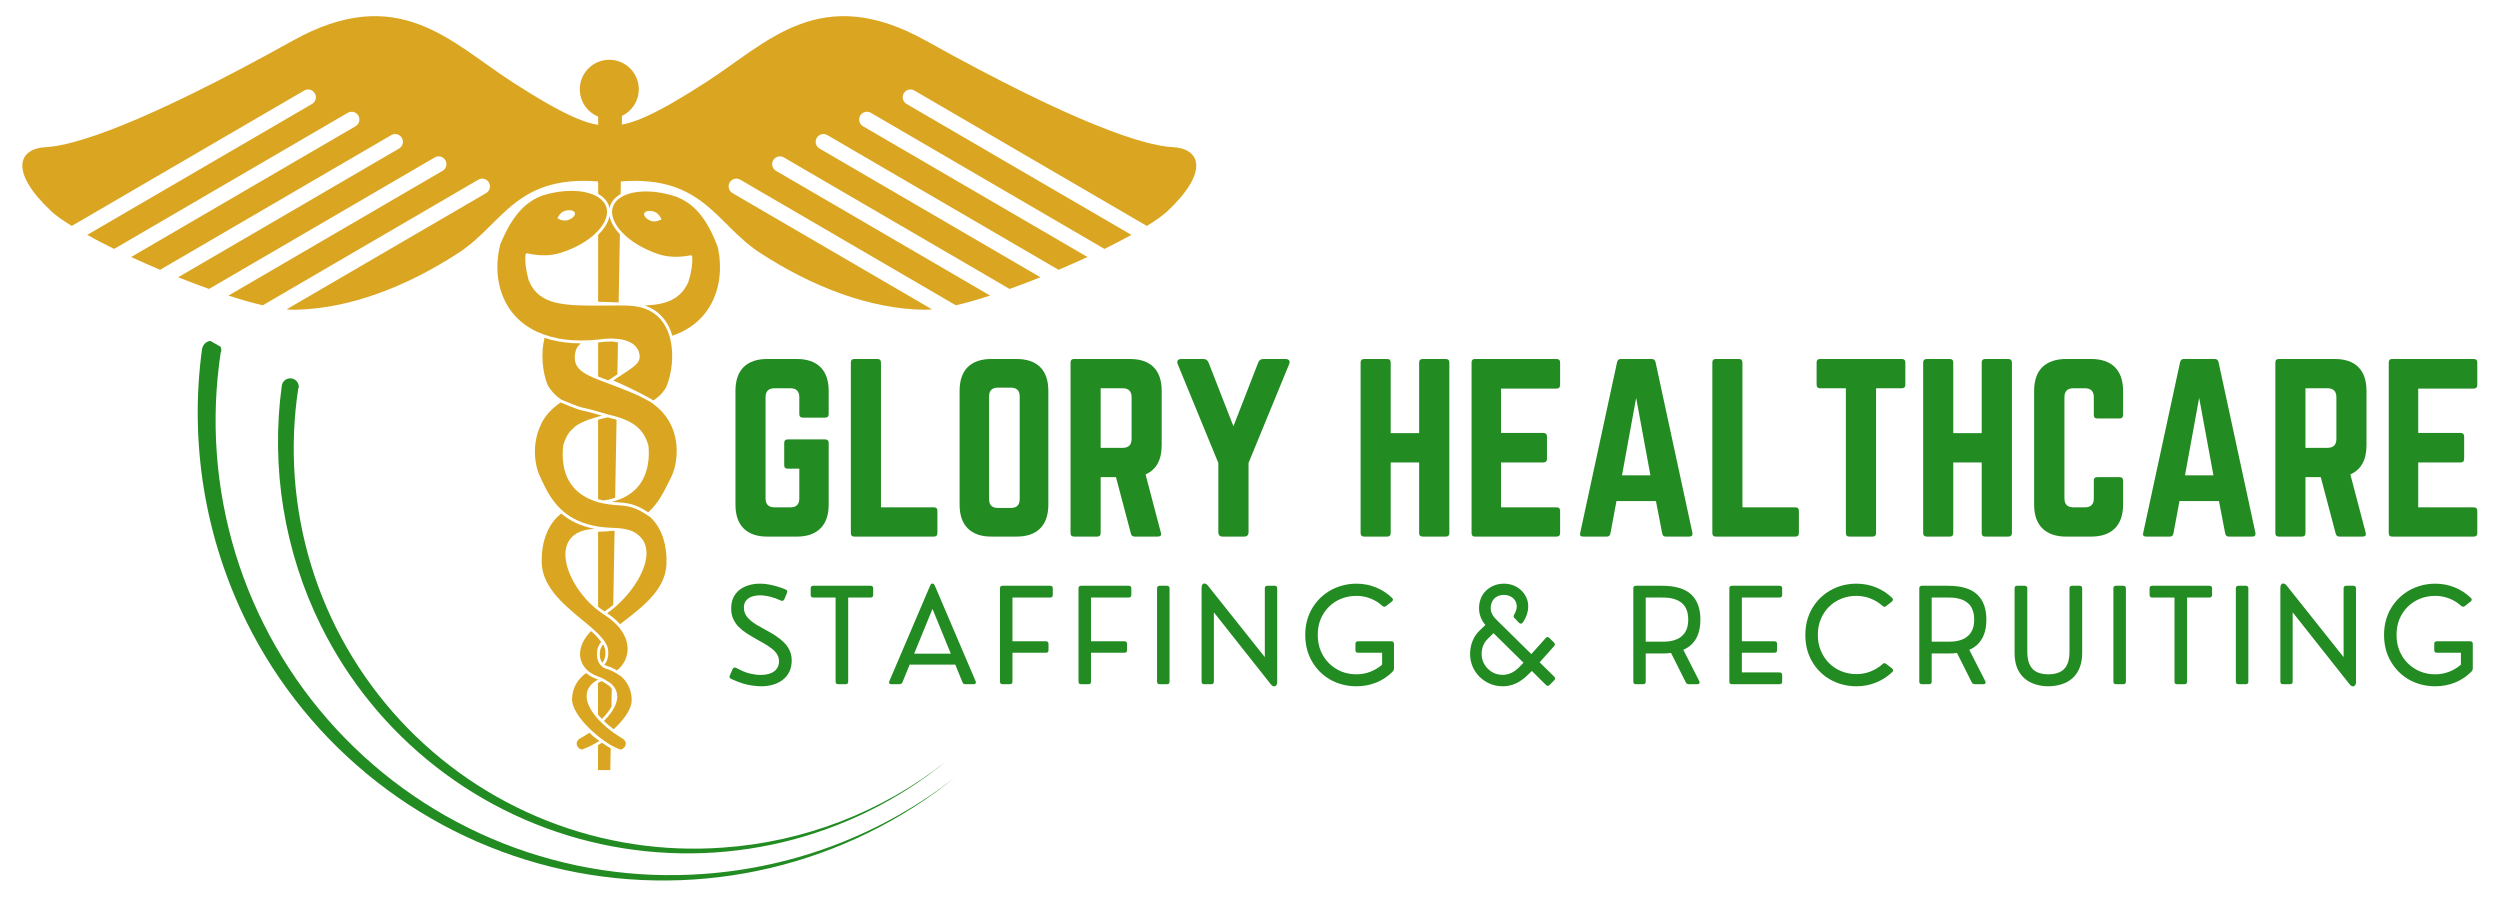
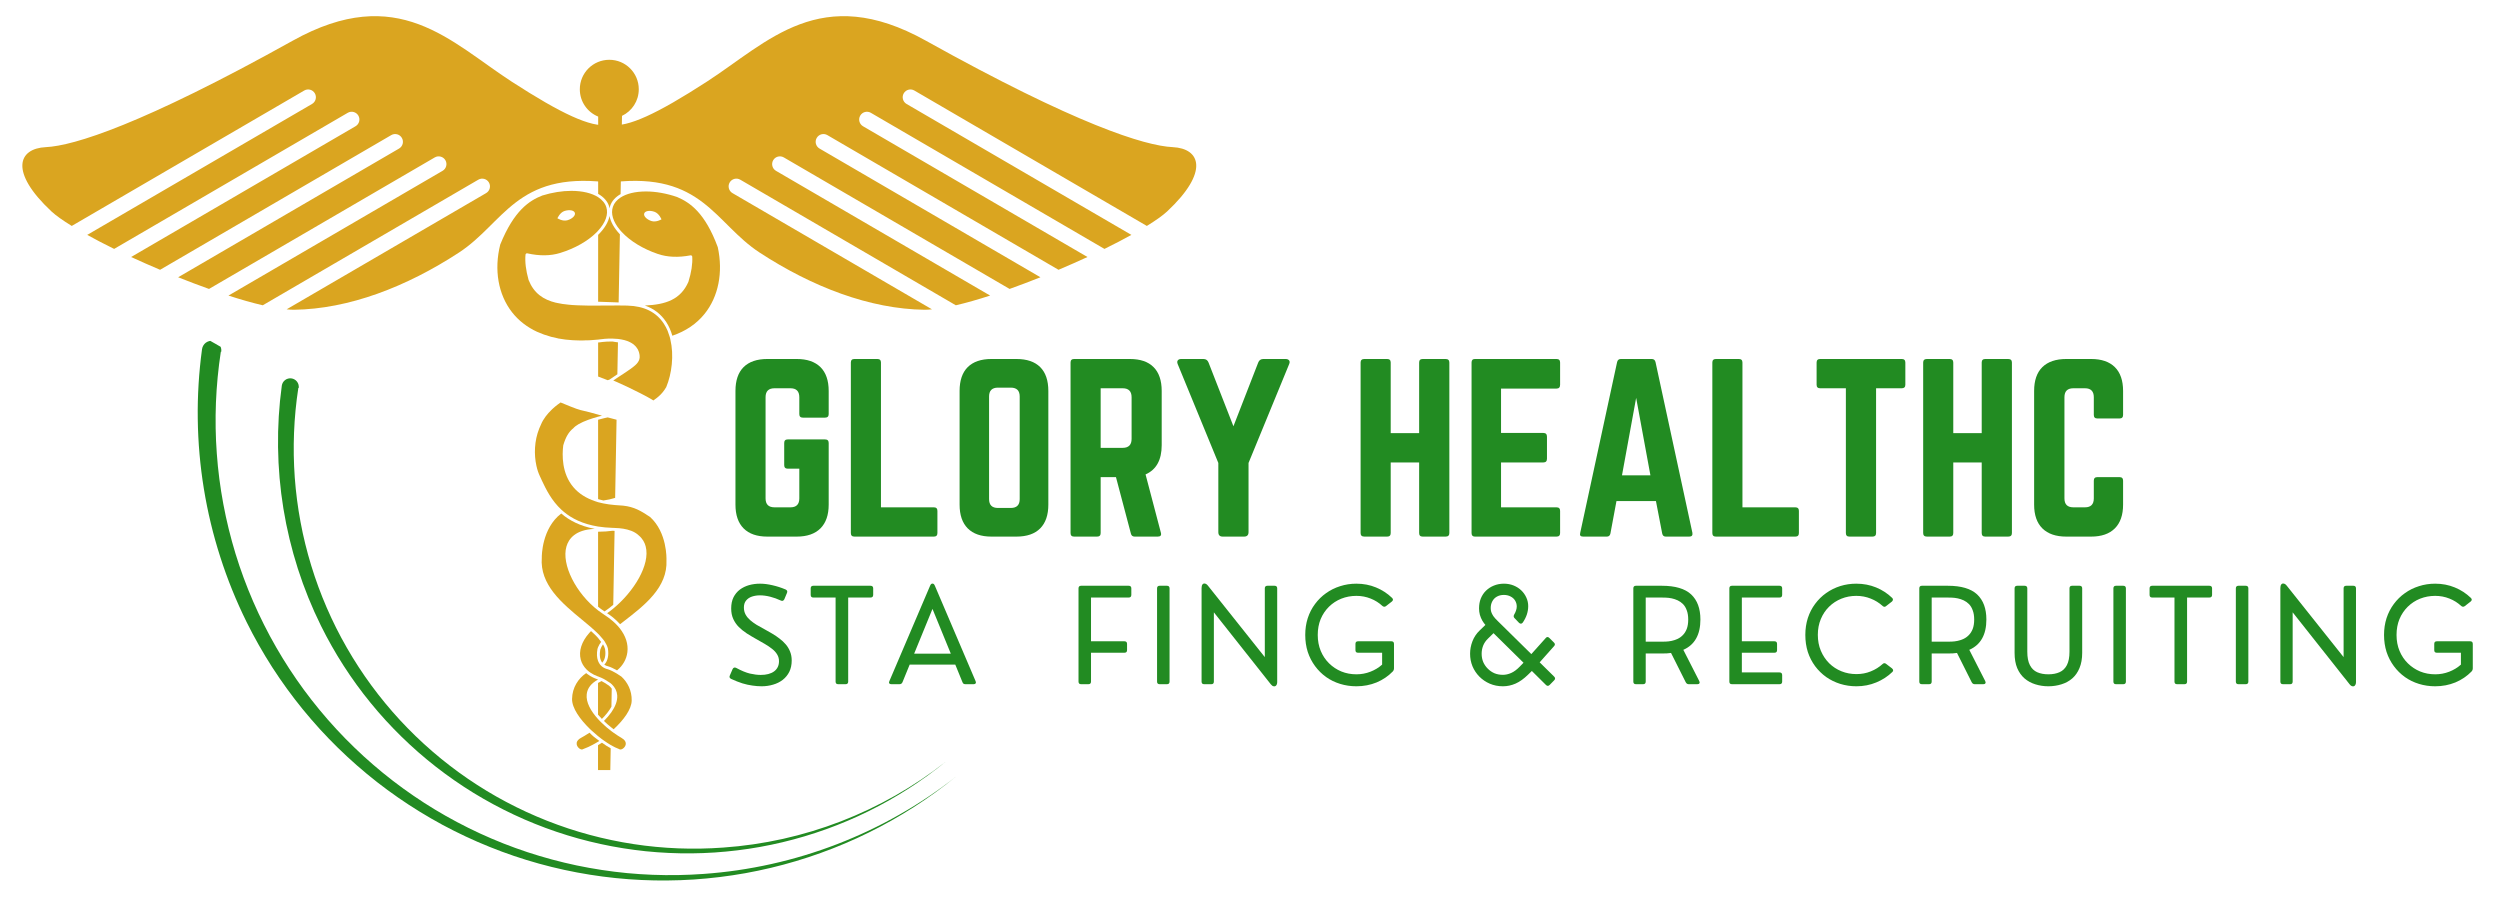
<svg xmlns="http://www.w3.org/2000/svg" width="500" viewBox="0 0 375 135" height="180" preserveAspectRatio="xMidYMid meet">
  <defs>
    <g />
    <clipPath id="c38b2b540b">
      <path d="M 89 111 L 92 111 L 92 115.512 L 89 115.512 Z M 89 111 " clip-rule="nonzero" />
    </clipPath>
    <clipPath id="997e50f708">
      <path d="M 29 51 L 144 51 L 144 133 L 29 133 Z M 29 51 " clip-rule="nonzero" />
    </clipPath>
    <clipPath id="ec57069a90">
      <path d="M 119.891 158.027 L 6.633 93.25 L 30.926 50.777 L 144.184 115.555 Z M 119.891 158.027 " clip-rule="nonzero" />
    </clipPath>
    <clipPath id="a1ed519850">
      <path d="M 119.891 158.027 L 6.633 93.25 L 30.926 50.777 L 144.184 115.555 Z M 119.891 158.027 " clip-rule="nonzero" />
    </clipPath>
    <clipPath id="51177d4a92">
      <path d="M 41 56 L 142 56 L 142 129 L 41 129 Z M 41 56 " clip-rule="nonzero" />
    </clipPath>
    <clipPath id="5731f51fef">
      <path d="M 121.125 150.848 L 21.137 93.664 L 42.898 55.613 L 142.883 112.801 Z M 121.125 150.848 " clip-rule="nonzero" />
    </clipPath>
    <clipPath id="92fc789622">
      <path d="M 121.125 150.848 L 21.137 93.664 L 42.898 55.613 L 142.883 112.801 Z M 121.125 150.848 " clip-rule="nonzero" />
    </clipPath>
    <clipPath id="3bb304bc47">
      <path d="M 373 80 L 373.621 80 L 373.621 81 L 373 81 Z M 373 80 " clip-rule="nonzero" />
    </clipPath>
  </defs>
  <path fill="#daa520" d="M 89.723 35.223 L 89.719 45.258 C 90.469 45.281 91.184 45.309 91.887 45.332 C 92.195 45.344 92.492 45.355 92.797 45.367 L 92.984 35.137 L 92.941 35.098 C 92.102 34.195 91.59 33.273 91.43 32.398 C 91.258 33.293 90.715 34.23 89.816 35.133 L 89.723 35.223 " fill-opacity="1" fill-rule="nonzero" />
  <path fill="#daa520" d="M 89.703 107.195 C 89.883 107.41 90.078 107.629 90.285 107.836 C 90.871 107.25 91.375 106.625 91.715 106.004 L 91.762 103.301 C 91.648 103.133 91.496 102.98 91.324 102.832 C 91.273 102.801 91.207 102.758 91.117 102.699 C 90.918 102.562 90.621 102.359 90.23 102.16 C 90.035 102.25 89.867 102.34 89.703 102.441 L 89.703 107.195 " fill-opacity="1" fill-rule="nonzero" />
  <g clip-path="url(#c38b2b540b)">
    <path fill="#daa520" d="M 89.703 111.773 L 89.703 115.652 L 91.543 115.648 L 91.605 112.25 C 91.188 112.02 90.742 111.73 90.289 111.406 C 90.105 111.531 89.906 111.656 89.703 111.773 " fill-opacity="1" fill-rule="nonzero" />
  </g>
  <path fill="#daa520" d="M 89.719 56.48 C 90.152 56.652 90.625 56.836 91.156 57.031 C 91.254 56.996 91.34 56.965 91.43 56.938 C 91.863 56.637 92.25 56.379 92.605 56.141 L 92.695 51.352 C 92.59 51.34 92.488 51.328 92.387 51.312 C 92.375 51.309 92.176 51.273 91.863 51.227 L 91.742 51.227 C 90.727 51.219 89.898 51.359 89.875 51.359 C 89.824 51.367 89.773 51.367 89.719 51.371 L 89.719 56.48 " fill-opacity="1" fill-rule="nonzero" />
  <path fill="#daa520" d="M 90.512 75.074 C 91.145 74.984 91.73 74.855 92.273 74.68 L 92.484 62.957 C 92.055 62.832 91.613 62.715 91.152 62.609 C 90.984 62.641 90.414 62.77 89.715 62.961 L 89.715 74.871 C 89.969 74.949 90.234 75.012 90.512 75.074 " fill-opacity="1" fill-rule="nonzero" />
  <path fill="#daa520" d="M 91.371 30.957 C 91.395 31.055 91.414 31.156 91.434 31.258 C 91.457 31.129 91.484 31 91.527 30.871 C 91.777 30.148 92.316 29.555 93.09 29.113 L 93.301 17.379 C 94.793 16.668 95.82 15.148 95.816 13.387 C 95.816 10.941 93.828 8.961 91.391 8.969 C 88.945 8.973 86.965 10.953 86.973 13.402 C 86.973 15.25 88.109 16.832 89.727 17.488 L 89.723 29.078 C 90.555 29.551 91.129 30.188 91.371 30.957 " fill-opacity="1" fill-rule="nonzero" />
  <path fill="#daa520" d="M 92.188 79.629 C 92.098 79.617 92.012 79.617 91.922 79.617 L 91.914 79.609 C 91.254 79.703 90.547 79.754 89.781 79.758 L 89.711 79.754 L 89.711 91.004 C 90.023 91.262 90.348 91.5 90.68 91.715 C 91.121 91.418 91.562 91.086 91.988 90.719 L 92.188 79.629 " fill-opacity="1" fill-rule="nonzero" />
  <path fill="#daa520" d="M 90.762 97.367 C 90.703 97.125 90.594 96.887 90.449 96.641 C 90.258 96.922 90.125 97.184 90.047 97.438 L 90.039 97.457 C 89.992 97.723 89.938 98.156 90.004 98.59 C 90.023 98.73 90.062 98.875 90.117 99.012 C 90.164 99.133 90.23 99.254 90.305 99.367 L 90.336 99.398 C 90.898 98.809 90.836 97.84 90.762 97.367 " fill-opacity="1" fill-rule="nonzero" />
  <path fill="#daa520" d="M 93.195 101.484 L 93.145 101.445 C 92.996 101.332 92.801 101.211 92.582 101.078 C 92.516 101.035 92.453 100.996 92.383 100.957 C 92.312 100.918 92.234 100.871 92.168 100.84 C 92.047 100.77 91.926 100.715 91.809 100.648 C 91.543 100.523 91.305 100.422 91.164 100.387 C 90.828 100.309 90.539 100.168 90.301 99.977 C 90.242 99.938 90.195 99.883 90.141 99.824 C 90.094 99.777 90.035 99.723 89.992 99.66 C 89.871 99.504 89.781 99.324 89.703 99.133 C 89.527 98.645 89.488 98.047 89.617 97.355 C 89.645 97.273 89.672 97.18 89.703 97.094 C 89.812 96.828 89.961 96.559 90.172 96.285 L 90.172 96.281 C 90.125 96.223 90.074 96.164 90.016 96.086 C 89.938 95.973 89.824 95.84 89.711 95.695 L 89.602 95.574 C 89.539 95.504 89.473 95.43 89.402 95.363 C 89.352 95.312 89.301 95.262 89.246 95.211 L 89.191 95.156 C 89.117 95.09 89.047 95.016 88.965 94.949 L 88.918 94.902 C 88.859 94.855 88.801 94.801 88.746 94.746 L 88.648 94.664 L 88.375 94.961 C 87.223 96.262 86.781 97.676 87.113 98.938 C 87.258 99.492 87.562 99.996 87.984 100.422 C 88.039 100.473 88.094 100.523 88.152 100.578 L 88.227 100.641 L 88.324 100.723 C 88.383 100.77 88.438 100.812 88.5 100.852 L 88.574 100.902 C 88.742 101.016 88.914 101.117 89.098 101.211 L 89.102 101.211 C 89.289 101.305 89.492 101.395 89.703 101.469 L 89.715 101.469 C 89.906 101.535 90.07 101.605 90.234 101.68 C 90.328 101.723 90.402 101.766 90.488 101.805 C 90.578 101.855 90.672 101.898 90.746 101.945 C 91.012 102.098 91.223 102.238 91.371 102.34 C 91.457 102.398 91.527 102.449 91.566 102.469 L 91.594 102.492 L 91.645 102.531 L 91.648 102.543 L 91.652 102.543 L 91.773 102.645 C 92.266 103.125 92.539 103.676 92.582 104.301 C 92.641 105.141 92.281 106.008 91.703 106.844 C 91.387 107.293 91.004 107.73 90.59 108.145 C 90.926 108.477 91.289 108.797 91.66 109.086 C 91.785 109.188 91.914 109.289 92.047 109.387 C 93.539 108.008 94.734 106.398 94.754 105.082 C 94.785 103.574 94.125 102.332 93.211 101.488 L 93.195 101.484 " fill-opacity="1" fill-rule="nonzero" />
  <path fill="#daa520" d="M 97.496 77.531 L 97.441 77.504 L 97.43 77.496 C 97.371 77.461 97.316 77.426 97.262 77.383 C 97.199 77.344 97.133 77.305 97.074 77.266 C 97.016 77.223 96.957 77.184 96.895 77.145 C 95.73 76.395 94.633 75.871 92.848 75.801 C 92.641 75.789 92.453 75.766 92.254 75.758 C 91.629 75.703 91.035 75.629 90.484 75.512 C 90.27 75.469 90.07 75.422 89.871 75.367 C 89.816 75.355 89.766 75.348 89.715 75.332 C 89.559 75.285 89.422 75.23 89.27 75.184 C 87.91 74.727 86.809 74.027 86.004 73.074 C 84.254 71.008 84.305 68.258 84.488 66.801 C 84.852 65.555 85.312 64.777 86 64.234 C 86.188 64.016 86.457 63.812 86.785 63.625 C 87.617 63.141 88.797 62.758 89.715 62.504 C 89.875 62.469 90.023 62.426 90.156 62.391 L 90.305 62.355 L 90.258 62.344 C 90.094 62.293 89.91 62.246 89.715 62.188 C 88.934 61.965 87.949 61.699 87.074 61.508 C 86.5 61.383 84.586 60.574 84.094 60.371 L 84.094 60.367 L 84.07 60.383 C 83.969 60.453 83.809 60.562 83.617 60.711 C 83.504 60.797 83.383 60.895 83.254 61 C 83.141 61.102 83.027 61.195 82.918 61.297 C 82.852 61.359 82.781 61.422 82.715 61.492 C 82.125 62.066 81.492 62.82 81.137 63.707 C 81.051 63.879 80.969 64.062 80.898 64.242 C 80.129 66.148 80.098 68.207 80.457 69.84 C 80.488 69.98 80.52 70.113 80.555 70.246 L 80.566 70.297 C 80.598 70.41 80.637 70.52 80.668 70.629 L 80.691 70.707 C 80.727 70.809 80.762 70.906 80.805 71.008 L 80.832 71.086 C 80.883 71.207 80.93 71.32 80.984 71.43 L 81.188 71.863 C 81.211 71.922 81.242 71.98 81.262 72.039 C 81.91 73.41 82.73 75.09 84.234 76.477 C 84.289 76.527 84.344 76.574 84.402 76.621 C 84.453 76.668 84.508 76.715 84.562 76.766 C 85.781 77.785 87.422 78.609 89.711 78.98 C 90.387 79.086 91.117 79.156 91.906 79.18 L 91.93 79.18 C 92.008 79.184 92.098 79.184 92.195 79.191 C 92.391 79.199 92.621 79.207 92.871 79.23 C 93.07 79.246 93.266 79.273 93.484 79.305 C 94.281 79.438 95.164 79.703 95.773 80.281 L 95.816 80.316 C 96.41 80.816 96.715 81.414 96.852 81.961 C 97.578 84.719 95.043 88.781 91.977 91.293 C 91.68 91.535 91.375 91.773 91.066 91.98 C 91.387 92.191 91.68 92.406 91.957 92.625 C 92.348 92.949 92.699 93.285 93.012 93.629 C 93.207 93.477 93.406 93.32 93.609 93.168 C 96.684 90.793 100.168 88.102 99.969 84.027 C 99.977 83.789 100.09 79.871 97.496 77.531 " fill-opacity="1" fill-rule="nonzero" />
  <path fill="#daa520" d="M 93.211 110.676 C 92.863 110.473 92.473 110.223 92.078 109.941 C 92.016 109.898 91.957 109.855 91.895 109.809 C 91.832 109.77 91.777 109.723 91.719 109.68 L 91.652 109.625 C 91.184 109.273 90.715 108.879 90.277 108.449 L 90.125 108.301 C 90.07 108.25 90.02 108.195 89.969 108.141 C 89.875 108.047 89.793 107.957 89.703 107.859 C 88.641 106.691 87.875 105.363 88.008 104.141 C 88.105 103.23 88.672 102.492 89.703 101.938 L 89.578 101.883 L 89.566 101.879 C 89.43 101.832 89.301 101.777 89.168 101.723 C 89.078 101.684 88.992 101.645 88.906 101.602 L 88.836 101.559 C 88.676 101.484 88.527 101.395 88.383 101.297 C 88.316 101.25 88.246 101.207 88.176 101.156 L 88.066 101.082 L 87.934 100.965 L 87.926 100.969 C 86.766 101.75 85.832 103.113 85.809 104.852 C 85.793 106.211 86.992 107.891 88.484 109.34 L 88.617 109.461 L 88.637 109.477 L 88.648 109.496 L 88.672 109.52 L 88.809 109.637 C 89.102 109.91 89.402 110.168 89.703 110.418 C 89.887 110.566 90.07 110.703 90.246 110.84 C 90.316 110.887 90.371 110.938 90.434 110.977 C 90.496 111.023 90.562 111.07 90.625 111.113 C 90.965 111.352 91.297 111.566 91.613 111.754 C 92.055 112.016 92.473 112.215 92.828 112.344 L 92.891 112.375 C 93.121 112.562 93.711 112.23 93.844 111.734 C 93.945 111.336 93.73 110.969 93.211 110.676 " fill-opacity="1" fill-rule="nonzero" />
  <path fill="#daa520" d="M 97.691 33.148 C 96.977 32.902 96.5 32.395 96.633 32.012 C 96.766 31.629 97.453 31.516 98.164 31.766 C 98.879 32.012 99.223 32.902 99.223 32.902 C 99.223 32.902 98.41 33.395 97.691 33.148 Z M 105.688 47.078 C 107.766 44.496 108.488 40.855 107.668 37.078 C 105.758 31.926 103.512 30.379 101.566 29.551 C 99.98 29.008 98.352 28.715 96.859 28.719 C 95.27 28.727 93.969 29.047 93.082 29.629 C 92.52 29.996 92.129 30.457 91.938 31.016 C 91.582 32.039 91.965 33.27 92.992 34.492 C 93.082 34.594 93.164 34.699 93.262 34.797 C 94.531 36.164 96.445 37.332 98.652 38.086 C 100.078 38.582 101.746 38.652 103.574 38.301 C 103.637 38.289 103.703 38.301 103.75 38.344 C 103.797 38.379 103.832 38.441 103.836 38.5 C 103.902 39.57 103.711 40.84 103.262 42.273 C 102.102 44.922 99.891 45.691 96.727 45.828 C 98.086 46.293 99.156 47.125 99.938 48.312 C 100.34 48.93 100.641 49.625 100.848 50.359 C 102.836 49.688 104.473 48.586 105.688 47.078 " fill-opacity="1" fill-rule="nonzero" />
-   <path fill="#daa520" d="M 98.008 60.609 C 97.949 60.566 97.887 60.516 97.828 60.465 C 97.754 60.418 97.691 60.379 97.629 60.332 C 97.57 60.293 97.508 60.262 97.453 60.227 C 97.086 60.023 96.512 59.715 95.844 59.371 C 94.656 58.844 93.551 58.398 92.574 58.031 C 92.102 57.844 91.652 57.68 91.238 57.523 L 91.148 57.492 C 91.039 57.449 90.93 57.41 90.828 57.371 C 90.715 57.328 90.605 57.285 90.504 57.25 C 90.23 57.148 89.969 57.047 89.715 56.945 C 87.273 55.984 85.98 55.152 86.25 53.102 C 86.336 52.438 86.633 51.902 87.125 51.508 L 87.133 51.504 C 86.734 51.504 86.34 51.496 85.957 51.473 L 85.945 51.473 C 84.402 51.379 82.973 51.113 81.684 50.672 L 81.68 50.688 C 81.098 53.023 81.363 55.746 82.129 57.73 C 82.648 58.645 83.312 59.336 84.078 59.863 L 84.172 59.926 C 84.191 59.934 84.23 59.957 84.301 59.984 C 84.367 60.008 84.453 60.047 84.555 60.094 C 85.266 60.395 86.715 60.988 87.164 61.086 C 88.004 61.27 88.949 61.516 89.715 61.734 C 90.449 61.941 91.012 62.113 91.172 62.164 L 91.223 62.176 L 91.227 62.18 C 91.379 62.215 91.539 62.246 91.691 62.289 C 91.863 62.328 92.027 62.379 92.195 62.422 C 92.297 62.449 92.391 62.477 92.492 62.504 C 94.73 63.16 96.578 64.234 97.273 66.879 C 97.418 68.375 97.379 71.125 95.566 73.145 C 94.734 74.062 93.633 74.719 92.266 75.137 C 92.102 75.184 91.938 75.242 91.77 75.277 C 91.926 75.297 92.098 75.309 92.262 75.316 C 92.461 75.336 92.656 75.355 92.863 75.363 C 94.805 75.445 96.004 76.039 97.238 76.852 L 97.281 76.809 C 98.75 75.457 99.578 73.785 100.281 72.363 C 100.402 72.113 100.523 71.875 100.637 71.656 C 101.477 70.02 101.91 67.203 101.004 64.605 C 100.441 62.988 99.426 61.652 98.008 60.609 " fill-opacity="1" fill-rule="nonzero" />
  <path fill="#daa520" d="M 92.812 94.066 C 92.762 94.004 92.715 93.949 92.668 93.898 C 92.453 93.656 92.207 93.418 91.945 93.191 C 91.566 92.855 91.141 92.543 90.68 92.242 L 90.625 92.207 C 90.578 92.176 90.527 92.141 90.48 92.102 C 90.414 92.062 90.348 92.02 90.285 91.973 C 90.09 91.844 89.898 91.703 89.711 91.559 C 86.395 89.004 84.188 84.68 84.965 81.98 C 85.297 80.828 86.297 79.461 89.145 79.336 L 89.207 79.332 C 86.992 78.906 85.391 78.059 84.188 77.027 L 84.172 77.035 C 81.273 79.262 81.262 83.395 81.27 83.633 C 80.941 87.715 84.336 90.512 87.336 92.984 C 87.59 93.191 87.84 93.398 88.082 93.605 C 88.133 93.652 88.191 93.691 88.246 93.742 C 88.301 93.789 88.359 93.84 88.414 93.887 C 88.535 93.988 88.66 94.094 88.777 94.191 L 88.777 94.195 L 88.859 94.273 C 89.027 94.422 89.379 94.73 89.703 95.055 C 89.781 95.129 89.855 95.203 89.922 95.277 L 89.938 95.297 C 90.129 95.496 90.305 95.703 90.461 95.902 C 90.508 95.965 90.551 96.023 90.598 96.078 L 90.598 96.086 L 90.684 96.195 L 90.684 96.203 L 90.723 96.266 C 90.938 96.602 91.102 96.941 91.184 97.277 C 91.352 98.336 91.152 99.168 90.645 99.699 C 90.809 99.812 91.012 99.91 91.262 99.961 C 91.395 99.992 91.594 100.074 91.82 100.176 C 92.047 100.285 92.301 100.41 92.555 100.555 L 92.613 100.508 C 93.43 99.824 93.969 98.895 94.105 97.84 C 94.266 96.613 93.852 95.371 92.949 94.227 C 92.906 94.176 92.859 94.121 92.812 94.066 " fill-opacity="1" fill-rule="nonzero" />
  <path fill="#daa520" d="M 89.906 111.141 L 89.859 111.109 C 89.812 111.07 89.758 111.035 89.703 110.992 C 89.273 110.691 88.859 110.367 88.434 109.906 C 88.176 110.082 87.918 110.238 87.66 110.387 C 87.5 110.477 87.348 110.578 87.176 110.664 C 86.773 110.875 86.551 111.137 86.5 111.418 C 86.492 111.516 86.496 111.617 86.516 111.719 C 86.535 111.773 86.555 111.828 86.578 111.879 L 86.602 111.922 L 86.672 112.039 L 86.691 112.066 C 86.859 112.281 87.098 112.426 87.285 112.426 L 87.336 112.418 L 87.348 112.414 L 87.445 112.375 L 87.508 112.348 C 87.711 112.277 87.969 112.172 88.246 112.047 C 88.703 111.832 89.227 111.555 89.703 111.266 C 89.773 111.223 89.84 111.184 89.906 111.141 " fill-opacity="1" fill-rule="nonzero" />
  <path fill="#daa520" d="M 84.703 31.637 C 85.43 31.418 86.113 31.543 86.23 31.934 C 86.348 32.316 85.859 32.812 85.137 33.031 C 84.414 33.262 83.613 32.742 83.613 32.742 C 83.613 32.742 83.98 31.859 84.703 31.637 Z M 100.441 50.484 C 100.348 50.191 100.254 49.898 100.141 49.613 C 99.98 49.238 99.793 48.887 99.574 48.551 C 98.438 46.816 96.617 45.91 94.156 45.844 L 94.02 45.84 C 93.91 45.828 93.805 45.828 93.695 45.828 C 93.395 45.824 93.09 45.824 92.793 45.824 C 92.027 45.82 91.281 45.824 90.562 45.828 C 90.277 45.828 90 45.84 89.719 45.84 C 88.637 45.844 87.609 45.84 86.66 45.797 C 86.391 45.781 86.125 45.773 85.867 45.754 C 85.688 45.738 85.508 45.727 85.332 45.707 C 84.676 45.645 84.059 45.559 83.496 45.43 L 83.426 45.395 L 83.422 45.418 C 81.484 44.953 80.086 43.988 79.289 42.004 C 78.879 40.535 78.723 39.262 78.828 38.188 C 78.836 38.133 78.863 38.074 78.918 38.039 C 78.969 38 79.031 37.988 79.094 38 C 80.91 38.414 82.582 38.391 84.02 37.945 C 86.25 37.258 88.195 36.152 89.508 34.828 C 89.586 34.75 89.652 34.676 89.723 34.594 C 90.836 33.379 91.281 32.141 90.949 31.082 C 90.766 30.484 90.336 29.98 89.723 29.578 C 88.777 28.973 87.375 28.629 85.703 28.629 C 84.324 28.629 82.82 28.871 81.355 29.324 C 79.406 30.086 77.109 31.562 75.035 36.684 C 74.086 40.469 74.73 44.18 76.809 46.84 C 77.793 48.102 79.078 49.086 80.609 49.793 L 80.645 49.797 L 80.672 49.812 C 80.906 49.914 81.148 50.012 81.395 50.105 C 81.461 50.129 81.523 50.16 81.594 50.184 C 81.664 50.211 81.734 50.227 81.805 50.25 C 82.055 50.336 82.305 50.418 82.562 50.488 L 82.66 50.52 C 82.973 50.605 83.309 50.68 83.641 50.742 L 83.703 50.766 C 84.051 50.828 84.41 50.883 84.777 50.93 C 84.852 50.938 84.93 50.945 85.004 50.953 C 85.281 50.98 85.562 51.008 85.848 51.027 C 85.98 51.039 86.113 51.047 86.254 51.047 C 86.496 51.062 86.734 51.066 86.984 51.07 C 87.125 51.07 87.27 51.07 87.418 51.07 C 87.586 51.066 87.758 51.062 87.934 51.047 C 88.035 51.047 88.125 51.047 88.227 51.047 C 88.348 51.047 88.469 51.039 88.594 51.031 C 88.727 51.02 88.863 51.004 89 50.996 C 89.234 50.977 89.473 50.961 89.719 50.938 L 89.816 50.926 L 89.871 50.918 L 89.977 50.906 C 90.285 50.859 91.012 50.77 91.863 50.789 C 92.133 50.797 92.414 50.809 92.699 50.84 C 93.027 50.879 93.355 50.938 93.676 51.02 C 93.941 51.09 94.195 51.184 94.43 51.297 C 94.586 51.367 94.73 51.449 94.859 51.539 L 95.004 51.633 L 95.113 51.734 C 95.168 51.781 95.227 51.836 95.277 51.883 C 95.328 51.938 95.379 51.988 95.422 52.043 C 95.492 52.129 95.555 52.219 95.609 52.312 L 95.688 52.438 C 95.742 52.551 95.797 52.672 95.836 52.797 L 95.859 52.887 C 95.898 53.035 95.934 53.18 95.945 53.34 C 95.984 53.727 95.895 54.051 95.672 54.359 C 95.578 54.504 95.441 54.641 95.285 54.785 C 94.871 55.164 94.273 55.559 93.465 56.098 C 93.359 56.164 93.238 56.242 93.129 56.316 C 92.965 56.43 92.785 56.543 92.594 56.668 C 92.508 56.727 92.418 56.789 92.324 56.852 C 92.215 56.926 92.109 56.996 91.988 57.078 C 92.043 57.094 92.102 57.121 92.156 57.145 C 92.289 57.199 92.434 57.262 92.582 57.328 C 93.582 57.762 94.922 58.41 96.055 58.988 C 96.742 59.34 97.352 59.664 97.742 59.902 C 97.848 59.961 97.938 60.023 98.008 60.07 C 98.078 60.008 98.152 59.957 98.238 59.898 C 98.41 59.777 98.613 59.629 98.832 59.43 C 99.172 59.129 99.562 58.711 99.934 58.07 C 100.766 56.078 101.121 53.301 100.551 50.91 C 100.531 50.836 100.516 50.77 100.504 50.703 C 100.484 50.633 100.457 50.559 100.441 50.484 " fill-opacity="1" fill-rule="nonzero" />
  <path fill="#daa520" d="M 76.754 12.246 C 67.555 6.285 59.699 -2.691 43.91 6.102 C 21.34 18.676 11.051 21.871 6.891 22.07 C 2.723 22.262 1.355 25.758 7.715 31.711 C 8.383 32.332 9.449 33.082 10.762 33.891 L 45.637 13.578 C 46.188 13.254 46.902 13.441 47.227 14 C 47.547 14.551 47.367 15.27 46.805 15.594 L 13.082 35.234 C 14.312 35.918 15.66 36.617 17.121 37.336 L 52.16 16.922 C 52.715 16.598 53.43 16.785 53.754 17.34 C 54.078 17.898 53.891 18.613 53.328 18.938 L 19.668 38.551 C 21.07 39.199 22.531 39.84 24.012 40.469 L 58.688 20.266 C 59.242 19.941 59.957 20.129 60.281 20.688 C 60.605 21.238 60.418 21.957 59.863 22.281 L 26.723 41.59 C 28.281 42.211 29.832 42.797 31.352 43.34 L 65.215 23.613 C 65.77 23.289 66.48 23.477 66.809 24.031 C 67.133 24.586 66.945 25.301 66.387 25.625 L 34.27 44.336 C 36.121 44.938 37.852 45.43 39.414 45.793 L 71.742 26.957 C 72.301 26.629 73.012 26.816 73.34 27.375 C 73.664 27.93 73.469 28.648 72.914 28.969 L 42.996 46.398 C 43.379 46.434 43.766 46.473 44.09 46.465 C 52.309 46.359 60.965 43.035 68.859 37.875 C 75.59 33.465 77.457 25.781 90.898 27.332 L 91.184 18.73 C 88.641 19.133 84.219 17.078 76.754 12.246 " fill-opacity="1" fill-rule="nonzero" />
  <path fill="#daa520" d="M 106.031 12.246 C 115.234 6.285 123.094 -2.691 138.879 6.102 C 161.449 18.676 171.734 21.871 175.898 22.07 C 180.066 22.262 181.434 25.758 175.074 31.711 C 174.406 32.332 173.34 33.082 172.027 33.891 L 137.152 13.578 C 136.598 13.254 135.887 13.441 135.562 14 C 135.238 14.551 135.426 15.27 135.984 15.594 L 169.707 35.234 C 168.477 35.918 167.129 36.617 165.668 37.336 L 130.629 16.922 C 130.074 16.598 129.359 16.785 129.035 17.34 C 128.711 17.898 128.898 18.613 129.453 18.938 L 163.121 38.551 C 161.719 39.199 160.258 39.84 158.777 40.469 L 124.105 20.266 C 123.547 19.941 122.836 20.129 122.508 20.688 C 122.184 21.238 122.371 21.957 122.926 22.281 L 156.066 41.59 C 154.504 42.211 152.957 42.797 151.438 43.34 L 117.574 23.613 C 117.012 23.289 116.305 23.477 115.98 24.031 C 115.656 24.586 115.844 25.301 116.398 25.625 L 148.52 44.336 C 146.664 44.938 144.938 45.43 143.375 45.793 L 111.047 26.957 C 110.488 26.629 109.773 26.816 109.449 27.375 C 109.125 27.93 109.32 28.648 109.875 28.969 L 139.793 46.398 C 139.41 46.434 139.023 46.473 138.699 46.465 C 130.48 46.359 121.824 43.035 113.926 37.875 C 107.199 33.465 105.328 25.781 91.891 27.332 L 91.605 18.73 C 94.148 19.133 98.57 17.078 106.031 12.246 " fill-opacity="1" fill-rule="nonzero" />
  <g clip-path="url(#997e50f708)">
    <g clip-path="url(#ec57069a90)">
      <g clip-path="url(#a1ed519850)">
        <path fill="#228b22" d="M 33.125 52.762 C 32.93 54.023 32.773 55.289 32.652 56.562 C 32.531 57.832 32.441 59.105 32.391 60.379 C 32.34 61.652 32.328 62.93 32.348 64.203 C 32.367 65.48 32.426 66.754 32.52 68.027 C 32.609 69.301 32.738 70.57 32.902 71.836 C 33.066 73.102 33.266 74.359 33.5 75.613 C 33.734 76.867 34.004 78.117 34.309 79.355 C 34.613 80.594 34.953 81.824 35.324 83.043 C 35.699 84.266 36.105 85.473 36.547 86.672 C 36.988 87.867 37.465 89.051 37.973 90.223 C 38.48 91.391 39.02 92.547 39.594 93.688 C 40.164 94.828 40.77 95.953 41.406 97.059 C 42.039 98.164 42.707 99.254 43.402 100.32 C 44.102 101.391 44.828 102.438 45.582 103.469 C 46.34 104.496 47.121 105.5 47.934 106.484 C 48.746 107.469 49.586 108.43 50.453 109.367 C 51.316 110.305 52.211 111.215 53.129 112.102 C 54.043 112.992 54.984 113.852 55.953 114.684 C 56.918 115.52 57.906 116.324 58.918 117.105 C 59.926 117.883 60.961 118.633 62.012 119.352 C 63.066 120.074 64.137 120.766 65.23 121.426 C 66.32 122.086 67.43 122.715 68.559 123.312 C 69.684 123.91 70.828 124.477 71.988 125.012 C 73.145 125.547 74.32 126.047 75.504 126.516 C 76.691 126.984 77.891 127.418 79.102 127.82 C 80.316 128.219 81.535 128.586 82.77 128.918 C 84 129.25 85.242 129.547 86.488 129.812 C 87.738 130.074 88.992 130.301 90.254 130.492 C 91.516 130.684 92.781 130.844 94.051 130.965 C 95.324 131.086 96.594 131.168 97.871 131.219 C 99.145 131.27 100.422 131.281 101.695 131.262 C 102.973 131.238 104.246 131.18 105.52 131.09 C 108.953 130.848 112.352 130.352 115.711 129.602 C 119.07 128.855 122.359 127.859 125.57 126.621 C 128.781 125.383 131.887 123.914 134.879 122.211 C 137.871 120.512 140.723 118.598 143.43 116.469 C 142.418 117.289 141.383 118.082 140.328 118.848 C 139.273 119.609 138.195 120.344 137.102 121.047 C 136.004 121.75 134.887 122.422 133.754 123.062 C 132.621 123.703 131.469 124.312 130.301 124.887 C 129.133 125.465 127.949 126.008 126.75 126.516 C 125.551 127.027 124.34 127.5 123.113 127.941 C 121.887 128.387 120.648 128.793 119.402 129.164 C 118.152 129.539 116.895 129.875 115.629 130.176 C 114.359 130.477 113.086 130.746 111.805 130.977 C 110.523 131.207 109.234 131.398 107.941 131.559 C 106.648 131.715 105.352 131.84 104.051 131.926 C 102.754 132.012 101.449 132.059 100.148 132.07 C 98.844 132.086 97.543 132.062 96.242 132 C 94.941 131.941 93.641 131.844 92.348 131.711 C 91.051 131.578 89.758 131.41 88.473 131.203 C 87.188 130.996 85.906 130.758 84.633 130.48 C 83.359 130.203 82.098 129.891 80.84 129.543 C 79.586 129.195 78.34 128.812 77.109 128.395 C 75.875 127.977 74.652 127.523 73.445 127.035 C 72.234 126.551 71.043 126.031 69.863 125.477 C 68.684 124.926 67.52 124.34 66.371 123.723 C 65.227 123.102 64.098 122.453 62.988 121.77 C 61.879 121.09 60.785 120.379 59.715 119.633 C 58.645 118.891 57.598 118.121 56.57 117.32 C 55.543 116.516 54.539 115.688 53.559 114.828 C 52.578 113.973 51.625 113.086 50.691 112.176 C 49.762 111.266 48.855 110.328 47.977 109.367 C 47.102 108.402 46.25 107.418 45.426 106.41 C 44.602 105.398 43.809 104.367 43.043 103.312 C 42.277 102.258 41.543 101.184 40.836 100.09 C 40.133 98.992 39.457 97.879 38.816 96.746 C 38.172 95.613 37.562 94.461 36.984 93.293 C 35.43 90.145 34.113 86.898 33.043 83.551 C 31.969 80.207 31.148 76.801 30.582 73.332 C 30.016 69.867 29.711 66.375 29.664 62.863 C 29.617 59.352 29.832 55.852 30.305 52.371 C 30.332 52.18 30.395 52.004 30.492 51.836 C 30.59 51.668 30.715 51.527 30.867 51.41 C 31.023 51.297 31.191 51.215 31.379 51.164 C 31.566 51.117 31.754 51.105 31.945 51.129 C 32.137 51.156 32.316 51.219 32.48 51.316 C 32.648 51.414 32.789 51.539 32.906 51.691 C 33.023 51.844 33.105 52.016 33.156 52.199 C 33.203 52.387 33.215 52.578 33.188 52.766 Z M 33.125 52.762 " fill-opacity="1" fill-rule="nonzero" />
      </g>
    </g>
  </g>
  <g clip-path="url(#51177d4a92)">
    <g clip-path="url(#5731f51fef)">
      <g clip-path="url(#92fc789622)">
        <path fill="#228b22" d="M 44.75 58.195 C 44.578 59.305 44.441 60.422 44.332 61.539 C 44.227 62.656 44.148 63.777 44.105 64.898 C 44.062 66.02 44.047 67.145 44.066 68.266 C 44.086 69.391 44.137 70.512 44.215 71.633 C 44.297 72.75 44.41 73.867 44.555 74.984 C 44.699 76.098 44.875 77.207 45.082 78.309 C 45.285 79.414 45.523 80.512 45.793 81.602 C 46.059 82.691 46.359 83.773 46.688 84.848 C 47.016 85.922 47.375 86.988 47.762 88.039 C 48.152 89.094 48.57 90.137 49.016 91.168 C 49.465 92.199 49.938 93.215 50.441 94.219 C 50.945 95.223 51.48 96.211 52.039 97.184 C 52.598 98.156 53.184 99.117 53.797 100.055 C 54.41 100.996 55.051 101.922 55.715 102.824 C 56.383 103.73 57.07 104.617 57.785 105.48 C 58.5 106.348 59.238 107.195 60 108.02 C 60.766 108.844 61.551 109.645 62.355 110.426 C 63.164 111.207 63.992 111.965 64.844 112.699 C 65.691 113.434 66.562 114.145 67.453 114.828 C 68.344 115.516 69.25 116.176 70.176 116.809 C 71.105 117.441 72.047 118.051 73.008 118.633 C 73.969 119.215 74.945 119.77 75.938 120.293 C 76.93 120.82 77.938 121.32 78.957 121.789 C 79.977 122.258 81.008 122.699 82.055 123.113 C 83.098 123.523 84.156 123.906 85.223 124.262 C 86.289 124.613 87.363 124.938 88.445 125.227 C 89.531 125.52 90.625 125.781 91.723 126.012 C 92.82 126.246 93.926 126.445 95.035 126.613 C 96.148 126.785 97.262 126.922 98.379 127.027 C 99.496 127.133 100.617 127.211 101.738 127.254 C 102.863 127.297 103.984 127.309 105.109 127.289 C 106.23 127.27 107.352 127.219 108.473 127.137 C 111.496 126.926 114.484 126.488 117.445 125.832 C 120.402 125.172 123.293 124.297 126.121 123.207 C 128.949 122.117 131.68 120.82 134.316 119.324 C 136.949 117.828 139.457 116.141 141.84 114.27 C 140.949 114.992 140.043 115.691 139.113 116.363 C 138.184 117.035 137.234 117.68 136.27 118.301 C 135.305 118.918 134.324 119.508 133.324 120.074 C 132.328 120.637 131.312 121.172 130.285 121.68 C 129.258 122.188 128.215 122.664 127.16 123.113 C 126.105 123.562 125.035 123.98 123.957 124.371 C 122.879 124.758 121.789 125.117 120.691 125.445 C 119.594 125.773 118.484 126.07 117.371 126.336 C 116.254 126.602 115.133 126.836 114.004 127.039 C 112.875 127.242 111.742 127.414 110.605 127.551 C 109.465 127.691 108.324 127.797 107.18 127.875 C 106.035 127.949 104.891 127.992 103.746 128.004 C 102.598 128.016 101.453 127.992 100.309 127.941 C 99.16 127.887 98.02 127.805 96.879 127.688 C 95.738 127.57 94.602 127.418 93.469 127.238 C 92.336 127.059 91.211 126.848 90.09 126.602 C 88.969 126.359 87.855 126.082 86.75 125.777 C 85.645 125.469 84.551 125.133 83.465 124.766 C 82.379 124.398 81.305 124 80.238 123.57 C 79.176 123.145 78.125 122.688 77.086 122.199 C 76.047 121.711 75.023 121.195 74.016 120.652 C 73.008 120.109 72.012 119.535 71.035 118.938 C 70.059 118.336 69.098 117.711 68.156 117.055 C 67.215 116.402 66.293 115.723 65.387 115.016 C 64.484 114.312 63.602 113.582 62.738 112.828 C 61.875 112.07 61.031 111.293 60.215 110.492 C 59.395 109.688 58.598 108.863 57.824 108.02 C 57.051 107.172 56.301 106.305 55.578 105.414 C 54.852 104.527 54.152 103.617 53.48 102.691 C 52.809 101.762 52.16 100.816 51.539 99.852 C 50.918 98.887 50.324 97.906 49.762 96.91 C 49.195 95.91 48.656 94.898 48.148 93.871 C 46.777 91.098 45.621 88.242 44.676 85.297 C 43.734 82.352 43.012 79.352 42.512 76.301 C 42.016 73.25 41.746 70.176 41.707 67.086 C 41.664 63.992 41.852 60.914 42.27 57.852 C 42.293 57.684 42.348 57.527 42.434 57.379 C 42.52 57.234 42.629 57.109 42.766 57.008 C 42.898 56.902 43.051 56.832 43.215 56.789 C 43.379 56.746 43.543 56.734 43.711 56.758 C 43.879 56.781 44.039 56.836 44.184 56.922 C 44.332 57.008 44.457 57.117 44.559 57.254 C 44.66 57.387 44.734 57.535 44.777 57.699 C 44.82 57.863 44.828 58.031 44.809 58.199 Z M 44.75 58.195 " fill-opacity="1" fill-rule="nonzero" />
      </g>
    </g>
  </g>
  <g fill="#228b22" fill-opacity="1">
    <g transform="translate(108.647, 102.63)">
      <g>
        <path d="M 5.594 0.312 C 5.133 0.312 4.672 0.273 4.203 0.203 C 3.734 0.141 3.238 0.031 2.719 -0.125 C 2.195 -0.289 1.629 -0.516 1.016 -0.797 C 0.773 -0.922 0.719 -1.102 0.844 -1.344 L 1.25 -2.281 C 1.375 -2.508 1.555 -2.562 1.797 -2.438 C 2.566 -2.02 3.25 -1.738 3.844 -1.594 C 4.445 -1.457 4.988 -1.391 5.469 -1.391 C 6.312 -1.391 6.977 -1.566 7.469 -1.922 C 7.957 -2.285 8.203 -2.797 8.203 -3.453 C 8.203 -3.828 8.109 -4.164 7.922 -4.469 C 7.742 -4.77 7.492 -5.047 7.172 -5.297 C 6.848 -5.555 6.477 -5.805 6.062 -6.047 C 5.645 -6.297 5.195 -6.551 4.719 -6.812 C 4.258 -7.07 3.805 -7.344 3.359 -7.625 C 2.922 -7.914 2.523 -8.234 2.172 -8.578 C 1.828 -8.93 1.551 -9.332 1.344 -9.781 C 1.133 -10.238 1.031 -10.766 1.031 -11.359 C 1.031 -12.004 1.145 -12.562 1.375 -13.031 C 1.613 -13.5 1.93 -13.883 2.328 -14.188 C 2.734 -14.488 3.191 -14.711 3.703 -14.859 C 4.223 -15.004 4.773 -15.078 5.359 -15.078 C 5.941 -15.078 6.562 -15 7.219 -14.844 C 7.883 -14.695 8.547 -14.484 9.203 -14.203 C 9.441 -14.086 9.504 -13.91 9.391 -13.672 L 9 -12.734 C 8.945 -12.629 8.875 -12.555 8.781 -12.516 C 8.695 -12.484 8.598 -12.492 8.484 -12.547 C 7.953 -12.797 7.414 -12.988 6.875 -13.125 C 6.344 -13.258 5.832 -13.328 5.344 -13.328 C 4.914 -13.328 4.516 -13.266 4.141 -13.141 C 3.773 -13.016 3.484 -12.816 3.266 -12.547 C 3.047 -12.285 2.938 -11.938 2.938 -11.5 C 2.938 -11.113 3.02 -10.766 3.188 -10.453 C 3.352 -10.148 3.578 -9.875 3.859 -9.625 C 4.148 -9.375 4.477 -9.133 4.844 -8.906 C 5.219 -8.688 5.609 -8.469 6.016 -8.25 C 6.398 -8.039 6.785 -7.82 7.172 -7.594 C 7.566 -7.363 7.938 -7.113 8.281 -6.844 C 8.633 -6.582 8.945 -6.289 9.219 -5.969 C 9.488 -5.656 9.703 -5.301 9.859 -4.906 C 10.023 -4.508 10.109 -4.062 10.109 -3.562 C 10.109 -2.914 9.988 -2.348 9.75 -1.859 C 9.508 -1.379 9.18 -0.977 8.766 -0.656 C 8.348 -0.332 7.867 -0.094 7.328 0.062 C 6.785 0.227 6.207 0.312 5.594 0.312 Z M 5.594 0.312 " />
      </g>
    </g>
  </g>
  <g fill="#228b22" fill-opacity="1">
    <g transform="translate(121.37, 102.63)">
      <g>
        <path d="M 5.469 0 L 4.359 0 C 4.098 0 3.969 -0.129 3.969 -0.391 L 3.969 -13 L 0.625 -13 C 0.363 -13 0.234 -13.133 0.234 -13.406 L 0.234 -14.375 C 0.234 -14.633 0.363 -14.766 0.625 -14.766 L 9.203 -14.766 C 9.473 -14.766 9.609 -14.633 9.609 -14.375 L 9.609 -13.406 C 9.609 -13.133 9.473 -13 9.203 -13 L 5.859 -13 L 5.859 -0.391 C 5.859 -0.129 5.727 0 5.469 0 Z M 5.469 0 " />
      </g>
    </g>
  </g>
  <g fill="#228b22" fill-opacity="1">
    <g transform="translate(133.075, 102.63)">
      <g>
        <path d="M 7.156 -14.766 L 13.266 -0.453 C 13.328 -0.316 13.328 -0.207 13.266 -0.125 C 13.211 -0.039 13.113 0 12.969 0 L 11.75 0 C 11.645 0 11.551 -0.02 11.469 -0.062 C 11.395 -0.113 11.336 -0.191 11.297 -0.297 L 10.219 -2.938 L 3.375 -2.938 L 2.297 -0.297 C 2.211 -0.098 2.062 0 1.844 0 L 0.625 0 C 0.477 0 0.375 -0.039 0.312 -0.125 C 0.258 -0.207 0.266 -0.316 0.328 -0.453 L 6.438 -14.766 C 6.52 -14.984 6.641 -15.094 6.797 -15.094 C 6.953 -15.094 7.07 -14.984 7.156 -14.766 Z M 6.797 -11.297 L 4.047 -4.578 L 9.547 -4.578 Z M 6.797 -11.297 " />
      </g>
    </g>
  </g>
  <g fill="#228b22" fill-opacity="1">
    <g transform="translate(148.526, 102.63)">
      <g>
-         <path d="M 2.953 0 L 1.859 0 C 1.598 0 1.469 -0.129 1.469 -0.391 L 1.469 -14.375 C 1.469 -14.633 1.598 -14.766 1.859 -14.766 L 9 -14.766 C 9.258 -14.766 9.391 -14.633 9.391 -14.375 L 9.391 -13.406 C 9.391 -13.133 9.258 -13 9 -13 L 3.344 -13 L 3.344 -6.438 L 8.359 -6.438 C 8.617 -6.438 8.75 -6.305 8.75 -6.047 L 8.75 -5.109 C 8.75 -4.848 8.617 -4.719 8.359 -4.719 L 3.344 -4.719 L 3.344 -0.391 C 3.344 -0.129 3.211 0 2.953 0 Z M 2.953 0 " />
-       </g>
+         </g>
    </g>
  </g>
  <g fill="#228b22" fill-opacity="1">
    <g transform="translate(160.308, 102.63)">
      <g>
        <path d="M 2.953 0 L 1.859 0 C 1.598 0 1.469 -0.129 1.469 -0.391 L 1.469 -14.375 C 1.469 -14.633 1.598 -14.766 1.859 -14.766 L 9 -14.766 C 9.258 -14.766 9.391 -14.633 9.391 -14.375 L 9.391 -13.406 C 9.391 -13.133 9.258 -13 9 -13 L 3.344 -13 L 3.344 -6.438 L 8.359 -6.438 C 8.617 -6.438 8.75 -6.305 8.75 -6.047 L 8.75 -5.109 C 8.75 -4.848 8.617 -4.719 8.359 -4.719 L 3.344 -4.719 L 3.344 -0.391 C 3.344 -0.129 3.211 0 2.953 0 Z M 2.953 0 " />
      </g>
    </g>
  </g>
  <g fill="#228b22" fill-opacity="1">
    <g transform="translate(172.09, 102.63)">
      <g>
        <path d="M 2.953 0 L 1.859 0 C 1.598 0 1.469 -0.129 1.469 -0.391 L 1.469 -14.375 C 1.469 -14.633 1.598 -14.766 1.859 -14.766 L 2.953 -14.766 C 3.211 -14.766 3.344 -14.633 3.344 -14.375 L 3.344 -0.391 C 3.344 -0.129 3.211 0 2.953 0 Z M 2.953 0 " />
      </g>
    </g>
  </g>
  <g fill="#228b22" fill-opacity="1">
    <g transform="translate(178.752, 102.63)">
      <g>
        <path d="M 2.953 0 L 1.875 0 C 1.613 0 1.484 -0.129 1.484 -0.391 L 1.484 -14.422 C 1.484 -14.672 1.531 -14.852 1.625 -14.969 C 1.719 -15.082 1.836 -15.125 1.984 -15.094 C 2.141 -15.07 2.289 -14.969 2.438 -14.781 L 10.969 -4.062 L 10.969 -14.375 C 10.969 -14.633 11.098 -14.766 11.359 -14.766 L 12.438 -14.766 C 12.695 -14.766 12.828 -14.633 12.828 -14.375 L 12.828 -0.344 C 12.828 -0.102 12.773 0.07 12.672 0.188 C 12.578 0.301 12.453 0.344 12.297 0.312 C 12.148 0.289 12.004 0.188 11.859 0 L 3.328 -10.781 L 3.328 -0.391 C 3.328 -0.129 3.203 0 2.953 0 Z M 2.953 0 " />
      </g>
    </g>
  </g>
  <g fill="#228b22" fill-opacity="1">
    <g transform="translate(194.943, 102.63)">
      <g>
        <path d="M 8.516 0.312 C 7.66 0.312 6.848 0.191 6.078 -0.047 C 5.305 -0.285 4.602 -0.629 3.969 -1.078 C 3.332 -1.535 2.781 -2.082 2.312 -2.719 C 1.844 -3.352 1.477 -4.062 1.219 -4.844 C 0.969 -5.633 0.844 -6.484 0.844 -7.391 C 0.844 -8.285 0.969 -9.125 1.219 -9.906 C 1.477 -10.695 1.844 -11.406 2.312 -12.031 C 2.781 -12.664 3.332 -13.207 3.969 -13.656 C 4.602 -14.113 5.305 -14.461 6.078 -14.703 C 6.848 -14.953 7.66 -15.078 8.516 -15.078 C 9.566 -15.078 10.547 -14.891 11.453 -14.516 C 12.367 -14.141 13.172 -13.617 13.859 -12.953 C 14.055 -12.766 14.051 -12.582 13.844 -12.406 L 12.984 -11.734 C 12.797 -11.578 12.609 -11.578 12.422 -11.734 C 11.91 -12.211 11.32 -12.582 10.656 -12.844 C 9.988 -13.113 9.273 -13.25 8.516 -13.25 C 7.711 -13.25 6.957 -13.109 6.25 -12.828 C 5.551 -12.547 4.938 -12.145 4.406 -11.625 C 3.875 -11.102 3.457 -10.484 3.156 -9.766 C 2.863 -9.047 2.719 -8.254 2.719 -7.391 C 2.719 -6.516 2.867 -5.711 3.172 -4.984 C 3.473 -4.266 3.891 -3.645 4.422 -3.125 C 4.953 -2.602 5.566 -2.195 6.266 -1.906 C 6.961 -1.625 7.711 -1.484 8.516 -1.484 C 9.254 -1.484 9.957 -1.613 10.625 -1.875 C 11.289 -2.133 11.875 -2.488 12.375 -2.938 L 12.375 -4.719 L 8.766 -4.719 C 8.504 -4.719 8.375 -4.848 8.375 -5.109 L 8.375 -6.047 C 8.375 -6.305 8.504 -6.438 8.766 -6.438 L 13.766 -6.438 C 14.023 -6.438 14.156 -6.305 14.156 -6.047 L 14.156 -2.391 C 14.156 -2.203 14.094 -2.039 13.969 -1.906 C 13.289 -1.207 12.484 -0.66 11.547 -0.266 C 10.609 0.117 9.598 0.312 8.516 0.312 Z M 8.516 0.312 " />
      </g>
    </g>
  </g>
  <g fill="#228b22" fill-opacity="1">
    <g transform="translate(211.911, 102.63)">
      <g />
    </g>
  </g>
  <g fill="#228b22" fill-opacity="1">
    <g transform="translate(219.419, 102.63)">
      <g>
        <path d="M 11.531 -3.281 L 13.703 -1.141 C 13.891 -0.953 13.891 -0.766 13.703 -0.578 L 13.031 0.109 C 12.844 0.297 12.656 0.297 12.469 0.109 L 10.359 -1.984 L 9.781 -1.422 C 9.164 -0.816 8.547 -0.375 7.922 -0.094 C 7.305 0.176 6.672 0.312 6.016 0.312 C 5.305 0.312 4.648 0.18 4.047 -0.078 C 3.453 -0.336 2.93 -0.691 2.484 -1.141 C 2.047 -1.586 1.703 -2.102 1.453 -2.688 C 1.211 -3.281 1.094 -3.906 1.094 -4.562 C 1.094 -5.207 1.211 -5.836 1.453 -6.453 C 1.691 -7.066 2.051 -7.602 2.531 -8.062 L 3.391 -8.891 C 3.234 -9.066 3.078 -9.285 2.922 -9.547 C 2.773 -9.805 2.656 -10.094 2.562 -10.406 C 2.477 -10.719 2.438 -11.035 2.438 -11.359 C 2.438 -11.91 2.523 -12.41 2.703 -12.859 C 2.891 -13.316 3.148 -13.707 3.484 -14.031 C 3.828 -14.363 4.223 -14.617 4.672 -14.797 C 5.129 -14.984 5.629 -15.078 6.172 -15.078 C 6.691 -15.078 7.172 -14.988 7.609 -14.812 C 8.055 -14.633 8.441 -14.391 8.766 -14.078 C 9.086 -13.773 9.344 -13.414 9.531 -13 C 9.719 -12.594 9.812 -12.16 9.812 -11.703 C 9.812 -11.285 9.742 -10.867 9.609 -10.453 C 9.473 -10.047 9.27 -9.645 9 -9.25 C 8.914 -9.133 8.82 -9.078 8.719 -9.078 C 8.625 -9.078 8.531 -9.117 8.438 -9.203 L 7.781 -9.891 C 7.613 -10.047 7.586 -10.227 7.703 -10.438 C 7.828 -10.645 7.922 -10.848 7.984 -11.047 C 8.055 -11.254 8.094 -11.453 8.094 -11.641 C 8.094 -11.984 8.008 -12.285 7.844 -12.547 C 7.688 -12.805 7.461 -13.008 7.172 -13.156 C 6.879 -13.312 6.539 -13.391 6.156 -13.391 C 5.75 -13.391 5.395 -13.301 5.094 -13.125 C 4.801 -12.957 4.578 -12.723 4.422 -12.422 C 4.266 -12.129 4.188 -11.797 4.188 -11.422 C 4.188 -11.223 4.211 -11.031 4.266 -10.844 C 4.328 -10.656 4.43 -10.445 4.578 -10.219 C 4.734 -10 4.961 -9.742 5.266 -9.453 L 10.281 -4.516 L 12.453 -6.938 C 12.535 -7.039 12.625 -7.086 12.719 -7.078 C 12.82 -7.066 12.914 -7.016 13 -6.922 L 13.688 -6.234 C 13.863 -6.055 13.859 -5.875 13.672 -5.688 Z M 8.578 -2.672 L 9.109 -3.219 L 4.609 -7.656 L 3.75 -6.812 C 3.438 -6.508 3.203 -6.16 3.047 -5.766 C 2.898 -5.379 2.828 -4.977 2.828 -4.562 C 2.828 -4.125 2.906 -3.711 3.062 -3.328 C 3.227 -2.953 3.457 -2.617 3.75 -2.328 C 4.039 -2.035 4.375 -1.805 4.75 -1.641 C 5.133 -1.484 5.555 -1.406 6.016 -1.406 C 6.43 -1.406 6.848 -1.5 7.266 -1.688 C 7.691 -1.875 8.129 -2.203 8.578 -2.672 Z M 8.578 -2.672 " />
      </g>
    </g>
  </g>
  <g fill="#228b22" fill-opacity="1">
    <g transform="translate(236.022, 102.63)">
      <g />
    </g>
  </g>
  <g fill="#228b22" fill-opacity="1">
    <g transform="translate(243.53, 102.63)">
      <g>
        <path d="M 8.969 -5.156 L 11.359 -0.469 C 11.43 -0.332 11.438 -0.219 11.375 -0.125 C 11.32 -0.039 11.223 0 11.078 0 L 9.781 0 C 9.582 0 9.43 -0.098 9.328 -0.297 L 7.125 -4.688 C 6.926 -4.656 6.723 -4.633 6.516 -4.625 C 6.305 -4.613 6.094 -4.609 5.875 -4.609 L 3.328 -4.609 L 3.328 -0.391 C 3.328 -0.129 3.195 0 2.938 0 L 1.859 0 C 1.598 0 1.469 -0.129 1.469 -0.391 L 1.469 -14.375 C 1.469 -14.633 1.598 -14.766 1.859 -14.766 L 5.75 -14.766 C 7.75 -14.766 9.211 -14.332 10.141 -13.469 C 11.066 -12.602 11.531 -11.348 11.531 -9.703 C 11.531 -7.422 10.676 -5.906 8.969 -5.156 Z M 3.328 -6.375 L 5.641 -6.375 C 5.836 -6.375 6.07 -6.379 6.344 -6.391 C 6.625 -6.398 6.914 -6.438 7.219 -6.5 C 7.52 -6.562 7.816 -6.66 8.109 -6.797 C 8.41 -6.941 8.676 -7.133 8.906 -7.375 C 9.145 -7.613 9.336 -7.922 9.484 -8.297 C 9.629 -8.68 9.703 -9.148 9.703 -9.703 C 9.703 -10.242 9.629 -10.703 9.484 -11.078 C 9.348 -11.461 9.16 -11.773 8.922 -12.016 C 8.68 -12.254 8.414 -12.441 8.125 -12.578 C 7.832 -12.711 7.535 -12.812 7.234 -12.875 C 6.93 -12.938 6.641 -12.973 6.359 -12.984 C 6.078 -12.992 5.836 -13 5.641 -13 L 3.328 -13 Z M 3.328 -6.375 " />
      </g>
    </g>
  </g>
  <g fill="#228b22" fill-opacity="1">
    <g transform="translate(257.934, 102.63)">
      <g>
        <path d="M 9 0 L 1.859 0 C 1.598 0 1.469 -0.129 1.469 -0.391 L 1.469 -14.375 C 1.469 -14.633 1.598 -14.766 1.859 -14.766 L 9 -14.766 C 9.258 -14.766 9.391 -14.633 9.391 -14.375 L 9.391 -13.406 C 9.391 -13.133 9.258 -13 9 -13 L 3.344 -13 L 3.344 -6.438 L 8.234 -6.438 C 8.492 -6.438 8.625 -6.305 8.625 -6.047 L 8.625 -5.109 C 8.625 -4.848 8.492 -4.719 8.234 -4.719 L 3.344 -4.719 L 3.344 -1.766 L 9 -1.766 C 9.258 -1.766 9.391 -1.629 9.391 -1.359 L 9.391 -0.391 C 9.391 -0.129 9.258 0 9 0 Z M 9 0 " />
      </g>
    </g>
  </g>
  <g fill="#228b22" fill-opacity="1">
    <g transform="translate(269.956, 102.63)">
      <g>
        <path d="M 8.5 0.312 C 7.656 0.312 6.848 0.191 6.078 -0.047 C 5.316 -0.285 4.613 -0.629 3.969 -1.078 C 3.332 -1.535 2.781 -2.078 2.312 -2.703 C 1.844 -3.336 1.477 -4.047 1.219 -4.828 C 0.969 -5.617 0.844 -6.473 0.844 -7.391 C 0.844 -8.297 0.969 -9.141 1.219 -9.922 C 1.477 -10.711 1.844 -11.422 2.312 -12.047 C 2.781 -12.68 3.332 -13.223 3.969 -13.672 C 4.613 -14.129 5.316 -14.477 6.078 -14.719 C 6.836 -14.957 7.641 -15.078 8.484 -15.078 C 9.547 -15.078 10.535 -14.891 11.453 -14.516 C 12.367 -14.141 13.172 -13.617 13.859 -12.953 C 13.953 -12.867 13.992 -12.781 13.984 -12.688 C 13.984 -12.594 13.938 -12.5 13.844 -12.406 L 12.984 -11.734 C 12.805 -11.566 12.625 -11.566 12.438 -11.734 C 11.914 -12.211 11.316 -12.582 10.641 -12.844 C 9.973 -13.113 9.254 -13.25 8.484 -13.25 C 7.691 -13.25 6.945 -13.109 6.25 -12.828 C 5.551 -12.547 4.938 -12.145 4.406 -11.625 C 3.883 -11.113 3.473 -10.5 3.172 -9.781 C 2.867 -9.062 2.719 -8.27 2.719 -7.406 C 2.719 -6.531 2.867 -5.734 3.172 -5.016 C 3.473 -4.297 3.891 -3.672 4.422 -3.141 C 4.953 -2.617 5.566 -2.219 6.266 -1.938 C 6.961 -1.656 7.711 -1.516 8.516 -1.516 C 9.273 -1.516 9.988 -1.648 10.656 -1.922 C 11.332 -2.191 11.926 -2.562 12.438 -3.031 C 12.613 -3.195 12.797 -3.195 12.984 -3.031 L 13.844 -2.375 C 14.051 -2.188 14.07 -2.008 13.906 -1.844 C 13.219 -1.176 12.41 -0.648 11.484 -0.266 C 10.566 0.117 9.57 0.312 8.5 0.312 Z M 8.5 0.312 " />
      </g>
    </g>
  </g>
  <g fill="#228b22" fill-opacity="1">
    <g transform="translate(286.425, 102.63)">
      <g>
        <path d="M 8.969 -5.156 L 11.359 -0.469 C 11.43 -0.332 11.438 -0.219 11.375 -0.125 C 11.32 -0.039 11.223 0 11.078 0 L 9.781 0 C 9.582 0 9.43 -0.098 9.328 -0.297 L 7.125 -4.688 C 6.926 -4.656 6.723 -4.633 6.516 -4.625 C 6.305 -4.613 6.094 -4.609 5.875 -4.609 L 3.328 -4.609 L 3.328 -0.391 C 3.328 -0.129 3.195 0 2.938 0 L 1.859 0 C 1.598 0 1.469 -0.129 1.469 -0.391 L 1.469 -14.375 C 1.469 -14.633 1.598 -14.766 1.859 -14.766 L 5.75 -14.766 C 7.75 -14.766 9.211 -14.332 10.141 -13.469 C 11.066 -12.602 11.531 -11.348 11.531 -9.703 C 11.531 -7.422 10.676 -5.906 8.969 -5.156 Z M 3.328 -6.375 L 5.641 -6.375 C 5.836 -6.375 6.07 -6.379 6.344 -6.391 C 6.625 -6.398 6.914 -6.438 7.219 -6.5 C 7.52 -6.562 7.816 -6.66 8.109 -6.797 C 8.41 -6.941 8.676 -7.133 8.906 -7.375 C 9.145 -7.613 9.336 -7.922 9.484 -8.297 C 9.629 -8.68 9.703 -9.148 9.703 -9.703 C 9.703 -10.242 9.629 -10.703 9.484 -11.078 C 9.348 -11.461 9.16 -11.773 8.922 -12.016 C 8.68 -12.254 8.414 -12.441 8.125 -12.578 C 7.832 -12.711 7.535 -12.812 7.234 -12.875 C 6.93 -12.938 6.641 -12.973 6.359 -12.984 C 6.078 -12.992 5.836 -13 5.641 -13 L 3.328 -13 Z M 3.328 -6.375 " />
      </g>
    </g>
  </g>
  <g fill="#228b22" fill-opacity="1">
    <g transform="translate(300.829, 102.63)">
      <g>
        <path d="M 6.422 0.312 C 5.734 0.312 5.082 0.211 4.469 0.016 C 3.863 -0.172 3.328 -0.461 2.859 -0.859 C 2.391 -1.266 2.02 -1.785 1.75 -2.422 C 1.488 -3.055 1.359 -3.816 1.359 -4.703 L 1.359 -14.375 C 1.359 -14.633 1.488 -14.766 1.75 -14.766 L 2.859 -14.766 C 3.129 -14.766 3.266 -14.633 3.266 -14.375 L 3.266 -4.875 C 3.266 -4.031 3.395 -3.359 3.656 -2.859 C 3.914 -2.359 4.281 -2.004 4.75 -1.797 C 5.227 -1.586 5.785 -1.484 6.422 -1.484 C 7.066 -1.484 7.625 -1.586 8.094 -1.797 C 8.57 -2.004 8.941 -2.359 9.203 -2.859 C 9.461 -3.359 9.594 -4.031 9.594 -4.875 L 9.594 -14.375 C 9.594 -14.633 9.723 -14.766 9.984 -14.766 L 11.109 -14.766 C 11.367 -14.766 11.5 -14.633 11.5 -14.375 L 11.5 -4.703 C 11.5 -3.816 11.363 -3.055 11.094 -2.422 C 10.832 -1.785 10.469 -1.266 10 -0.859 C 9.539 -0.461 9.004 -0.172 8.391 0.016 C 7.773 0.211 7.117 0.312 6.422 0.312 Z M 6.422 0.312 " />
      </g>
    </g>
  </g>
  <g fill="#228b22" fill-opacity="1">
    <g transform="translate(315.541, 102.63)">
      <g>
        <path d="M 2.953 0 L 1.859 0 C 1.598 0 1.469 -0.129 1.469 -0.391 L 1.469 -14.375 C 1.469 -14.633 1.598 -14.766 1.859 -14.766 L 2.953 -14.766 C 3.211 -14.766 3.344 -14.633 3.344 -14.375 L 3.344 -0.391 C 3.344 -0.129 3.211 0 2.953 0 Z M 2.953 0 " />
      </g>
    </g>
  </g>
  <g fill="#228b22" fill-opacity="1">
    <g transform="translate(322.203, 102.63)">
      <g>
        <path d="M 5.469 0 L 4.359 0 C 4.098 0 3.969 -0.129 3.969 -0.391 L 3.969 -13 L 0.625 -13 C 0.363 -13 0.234 -13.133 0.234 -13.406 L 0.234 -14.375 C 0.234 -14.633 0.363 -14.766 0.625 -14.766 L 9.203 -14.766 C 9.473 -14.766 9.609 -14.633 9.609 -14.375 L 9.609 -13.406 C 9.609 -13.133 9.473 -13 9.203 -13 L 5.859 -13 L 5.859 -0.391 C 5.859 -0.129 5.727 0 5.469 0 Z M 5.469 0 " />
      </g>
    </g>
  </g>
  <g fill="#228b22" fill-opacity="1">
    <g transform="translate(333.908, 102.63)">
      <g>
        <path d="M 2.953 0 L 1.859 0 C 1.598 0 1.469 -0.129 1.469 -0.391 L 1.469 -14.375 C 1.469 -14.633 1.598 -14.766 1.859 -14.766 L 2.953 -14.766 C 3.211 -14.766 3.344 -14.633 3.344 -14.375 L 3.344 -0.391 C 3.344 -0.129 3.211 0 2.953 0 Z M 2.953 0 " />
      </g>
    </g>
  </g>
  <g fill="#228b22" fill-opacity="1">
    <g transform="translate(340.571, 102.63)">
      <g>
        <path d="M 2.953 0 L 1.875 0 C 1.613 0 1.484 -0.129 1.484 -0.391 L 1.484 -14.422 C 1.484 -14.672 1.531 -14.852 1.625 -14.969 C 1.719 -15.082 1.836 -15.125 1.984 -15.094 C 2.141 -15.07 2.289 -14.969 2.438 -14.781 L 10.969 -4.062 L 10.969 -14.375 C 10.969 -14.633 11.098 -14.766 11.359 -14.766 L 12.438 -14.766 C 12.695 -14.766 12.828 -14.633 12.828 -14.375 L 12.828 -0.344 C 12.828 -0.102 12.773 0.07 12.672 0.188 C 12.578 0.301 12.453 0.344 12.297 0.312 C 12.148 0.289 12.004 0.188 11.859 0 L 3.328 -10.781 L 3.328 -0.391 C 3.328 -0.129 3.203 0 2.953 0 Z M 2.953 0 " />
      </g>
    </g>
  </g>
  <g fill="#228b22" fill-opacity="1">
    <g transform="translate(356.762, 102.63)">
      <g>
        <path d="M 8.516 0.312 C 7.66 0.312 6.848 0.191 6.078 -0.047 C 5.305 -0.285 4.602 -0.629 3.969 -1.078 C 3.332 -1.535 2.781 -2.082 2.312 -2.719 C 1.844 -3.352 1.477 -4.062 1.219 -4.844 C 0.969 -5.633 0.844 -6.484 0.844 -7.391 C 0.844 -8.285 0.969 -9.125 1.219 -9.906 C 1.477 -10.695 1.844 -11.406 2.312 -12.031 C 2.781 -12.664 3.332 -13.207 3.969 -13.656 C 4.602 -14.113 5.305 -14.461 6.078 -14.703 C 6.848 -14.953 7.66 -15.078 8.516 -15.078 C 9.566 -15.078 10.547 -14.891 11.453 -14.516 C 12.367 -14.141 13.172 -13.617 13.859 -12.953 C 14.055 -12.766 14.051 -12.582 13.844 -12.406 L 12.984 -11.734 C 12.797 -11.578 12.609 -11.578 12.422 -11.734 C 11.91 -12.211 11.32 -12.582 10.656 -12.844 C 9.988 -13.113 9.273 -13.25 8.516 -13.25 C 7.711 -13.25 6.957 -13.109 6.25 -12.828 C 5.551 -12.547 4.938 -12.145 4.406 -11.625 C 3.875 -11.102 3.457 -10.484 3.156 -9.766 C 2.863 -9.047 2.719 -8.254 2.719 -7.391 C 2.719 -6.516 2.867 -5.711 3.172 -4.984 C 3.473 -4.266 3.891 -3.645 4.422 -3.125 C 4.953 -2.602 5.566 -2.195 6.266 -1.906 C 6.961 -1.625 7.711 -1.484 8.516 -1.484 C 9.254 -1.484 9.957 -1.613 10.625 -1.875 C 11.289 -2.133 11.875 -2.488 12.375 -2.938 L 12.375 -4.719 L 8.766 -4.719 C 8.504 -4.719 8.375 -4.848 8.375 -5.109 L 8.375 -6.047 C 8.375 -6.305 8.504 -6.438 8.766 -6.438 L 13.766 -6.438 C 14.023 -6.438 14.156 -6.305 14.156 -6.047 L 14.156 -2.391 C 14.156 -2.203 14.094 -2.039 13.969 -1.906 C 13.289 -1.207 12.484 -0.66 11.547 -0.266 C 10.609 0.117 9.598 0.312 8.516 0.312 Z M 8.516 0.312 " />
      </g>
    </g>
  </g>
  <g fill="#228b22" fill-opacity="1">
    <g transform="translate(108.647, 80.49)">
      <g>
        <path d="M 1.672 -4.797 L 1.672 -21.844 C 1.672 -23.414 2.078 -24.609 2.891 -25.422 C 3.711 -26.234 4.898 -26.641 6.453 -26.641 L 10.859 -26.641 C 12.41 -26.641 13.598 -26.234 14.422 -25.422 C 15.242 -24.609 15.656 -23.414 15.656 -21.844 L 15.656 -18.375 C 15.656 -18.02 15.473 -17.844 15.109 -17.844 L 11.781 -17.844 C 11.426 -17.844 11.25 -18.02 11.25 -18.375 L 11.25 -20.906 C 11.25 -21.801 10.805 -22.25 9.922 -22.25 L 7.531 -22.25 C 6.633 -22.25 6.188 -21.801 6.188 -20.906 L 6.188 -5.734 C 6.188 -4.836 6.633 -4.391 7.531 -4.391 L 9.922 -4.391 C 10.805 -4.391 11.25 -4.836 11.25 -5.734 L 11.25 -10.188 L 9.516 -10.188 C 9.16 -10.188 8.984 -10.363 8.984 -10.719 L 8.984 -14.047 C 8.984 -14.398 9.16 -14.578 9.516 -14.578 L 15.109 -14.578 C 15.473 -14.578 15.656 -14.398 15.656 -14.047 L 15.656 -4.797 C 15.656 -3.242 15.242 -2.055 14.422 -1.234 C 13.598 -0.41 12.41 0 10.859 0 L 6.453 0 C 4.898 0 3.711 -0.41 2.891 -1.234 C 2.078 -2.055 1.672 -3.242 1.672 -4.797 Z M 1.672 -4.797 " />
      </g>
    </g>
  </g>
  <g fill="#228b22" fill-opacity="1">
    <g transform="translate(125.956, 80.49)">
      <g>
        <path d="M 6.188 -4.391 L 6.188 -26.109 C 6.188 -26.461 6.008 -26.641 5.656 -26.641 L 2.203 -26.641 C 1.848 -26.641 1.672 -26.461 1.672 -26.109 L 1.672 -0.531 C 1.672 -0.176 1.848 0 2.203 0 L 14.125 0 C 14.477 0 14.656 -0.176 14.656 -0.531 L 14.656 -3.859 C 14.656 -4.211 14.477 -4.391 14.125 -4.391 Z M 6.188 -4.391 " />
      </g>
    </g>
  </g>
  <g fill="#228b22" fill-opacity="1">
    <g transform="translate(142.267, 80.49)">
      <g>
        <path d="M 1.672 -4.797 L 1.672 -21.844 C 1.672 -23.414 2.078 -24.609 2.891 -25.422 C 3.711 -26.234 4.898 -26.641 6.453 -26.641 L 10.188 -26.641 C 11.758 -26.641 12.953 -26.234 13.766 -25.422 C 14.578 -24.609 14.984 -23.414 14.984 -21.844 L 14.984 -4.797 C 14.984 -3.242 14.578 -2.055 13.766 -1.234 C 12.953 -0.41 11.758 0 10.188 0 L 6.453 0 C 4.898 0 3.711 -0.41 2.891 -1.234 C 2.078 -2.055 1.672 -3.242 1.672 -4.797 Z M 7.422 -4.297 L 9.359 -4.297 C 10.242 -4.297 10.688 -4.738 10.688 -5.625 L 10.688 -21.016 C 10.688 -21.898 10.242 -22.344 9.359 -22.344 L 7.422 -22.344 C 6.535 -22.344 6.094 -21.898 6.094 -21.016 L 6.094 -5.625 C 6.094 -4.738 6.535 -4.297 7.422 -4.297 Z M 7.422 -4.297 " />
      </g>
    </g>
  </g>
  <g fill="#228b22" fill-opacity="1">
    <g transform="translate(158.911, 80.49)">
      <g>
        <path d="M 15.344 -21.844 L 15.344 -13.719 C 15.344 -11.5 14.535 -10.035 12.922 -9.328 L 15.219 -0.594 C 15.332 -0.195 15.176 0 14.75 0 L 11.281 0 C 10.977 0 10.789 -0.156 10.719 -0.469 L 8.484 -8.922 L 6.188 -8.922 L 6.188 -0.531 C 6.188 -0.176 6.008 0 5.656 0 L 2.203 0 C 1.848 0 1.672 -0.176 1.672 -0.531 L 1.672 -26.109 C 1.672 -26.461 1.848 -26.641 2.203 -26.641 L 10.562 -26.641 C 12.133 -26.641 13.32 -26.234 14.125 -25.422 C 14.938 -24.609 15.344 -23.414 15.344 -21.844 Z M 6.188 -13.312 L 9.484 -13.312 C 10.379 -13.312 10.828 -13.758 10.828 -14.656 L 10.828 -20.906 C 10.828 -21.801 10.379 -22.25 9.484 -22.25 L 6.188 -22.25 Z M 6.188 -13.312 " />
      </g>
    </g>
  </g>
  <g fill="#228b22" fill-opacity="1">
    <g transform="translate(175.921, 80.49)">
      <g>
        <path d="M 13.578 -26.641 L 16.922 -26.641 C 17.16 -26.641 17.332 -26.57 17.438 -26.438 C 17.551 -26.301 17.555 -26.113 17.453 -25.875 L 11.359 -11.047 L 11.359 -0.672 C 11.359 -0.223 11.133 0 10.688 0 L 7.484 0 C 7.047 0 6.828 -0.223 6.828 -0.672 L 6.828 -11.047 L 0.734 -25.875 C 0.641 -26.113 0.645 -26.301 0.75 -26.438 C 0.852 -26.57 1.023 -26.641 1.266 -26.641 L 4.594 -26.641 C 4.969 -26.641 5.223 -26.461 5.359 -26.109 L 9.094 -16.547 L 12.812 -26.109 C 12.945 -26.461 13.203 -26.641 13.578 -26.641 Z M 13.578 -26.641 " />
      </g>
    </g>
  </g>
  <g fill="#228b22" fill-opacity="1">
    <g transform="translate(194.096, 80.49)">
      <g />
    </g>
  </g>
  <g fill="#228b22" fill-opacity="1">
    <g transform="translate(202.418, 80.49)">
      <g>
        <path d="M 10.453 -15.516 L 10.453 -26.109 C 10.453 -26.461 10.629 -26.641 10.984 -26.641 L 14.422 -26.641 C 14.797 -26.641 14.984 -26.461 14.984 -26.109 L 14.984 -0.531 C 14.984 -0.176 14.797 0 14.422 0 L 10.984 0 C 10.629 0 10.453 -0.176 10.453 -0.531 L 10.453 -11.125 L 6.188 -11.125 L 6.188 -0.531 C 6.188 -0.176 6.008 0 5.656 0 L 2.234 0 C 1.859 0 1.672 -0.176 1.672 -0.531 L 1.672 -26.109 C 1.672 -26.461 1.859 -26.641 2.234 -26.641 L 5.656 -26.641 C 6.008 -26.641 6.188 -26.461 6.188 -26.109 L 6.188 -15.516 Z M 10.453 -15.516 " />
      </g>
    </g>
  </g>
  <g fill="#228b22" fill-opacity="1">
    <g transform="translate(219.062, 80.49)">
      <g>
        <path d="M 14.953 -26.109 L 14.953 -22.781 C 14.953 -22.395 14.773 -22.203 14.422 -22.203 L 6.094 -22.203 L 6.094 -15.547 L 12.453 -15.547 C 12.805 -15.547 12.984 -15.359 12.984 -14.984 L 12.984 -11.688 C 12.984 -11.312 12.805 -11.125 12.453 -11.125 L 6.094 -11.125 L 6.094 -4.391 L 14.422 -4.391 C 14.773 -4.391 14.953 -4.211 14.953 -3.859 L 14.953 -0.531 C 14.953 -0.176 14.773 0 14.422 0 L 2.172 0 C 1.836 0 1.672 -0.176 1.672 -0.531 L 1.672 -26.109 C 1.672 -26.461 1.836 -26.641 2.172 -26.641 L 14.422 -26.641 C 14.773 -26.641 14.953 -26.461 14.953 -26.109 Z M 14.953 -26.109 " />
      </g>
    </g>
  </g>
  <g fill="#228b22" fill-opacity="1">
    <g transform="translate(235.673, 80.49)">
      <g>
        <path d="M 17.719 0 L 14.188 0 C 13.895 0 13.719 -0.156 13.656 -0.469 L 12.719 -5.328 L 6.797 -5.328 L 5.891 -0.469 C 5.828 -0.156 5.648 0 5.359 0 L 1.797 0 C 1.398 0 1.254 -0.188 1.359 -0.562 L 6.891 -26.172 C 6.961 -26.484 7.148 -26.641 7.453 -26.641 L 12.094 -26.641 C 12.395 -26.641 12.582 -26.484 12.656 -26.172 L 18.188 -0.562 C 18.25 -0.188 18.094 0 17.719 0 Z M 11.891 -9.188 L 9.75 -20.812 L 7.625 -9.188 Z M 11.891 -9.188 " />
      </g>
    </g>
  </g>
  <g fill="#228b22" fill-opacity="1">
    <g transform="translate(255.179, 80.49)">
      <g>
        <path d="M 6.188 -4.391 L 6.188 -26.109 C 6.188 -26.461 6.008 -26.641 5.656 -26.641 L 2.203 -26.641 C 1.848 -26.641 1.672 -26.461 1.672 -26.109 L 1.672 -0.531 C 1.672 -0.176 1.848 0 2.203 0 L 14.125 0 C 14.477 0 14.656 -0.176 14.656 -0.531 L 14.656 -3.859 C 14.656 -4.211 14.477 -4.391 14.125 -4.391 Z M 6.188 -4.391 " />
      </g>
    </g>
  </g>
  <g fill="#228b22" fill-opacity="1">
    <g transform="translate(271.49, 80.49)">
      <g>
        <path d="M 1.531 -26.641 L 13.781 -26.641 C 14.133 -26.641 14.312 -26.461 14.312 -26.109 L 14.312 -22.781 C 14.312 -22.426 14.133 -22.25 13.781 -22.25 L 9.922 -22.25 L 9.922 -0.531 C 9.922 -0.176 9.742 0 9.391 0 L 5.922 0 C 5.566 0 5.391 -0.176 5.391 -0.531 L 5.391 -22.25 L 1.531 -22.25 C 1.176 -22.25 1 -22.426 1 -22.781 L 1 -26.109 C 1 -26.461 1.176 -26.641 1.531 -26.641 Z M 1.531 -26.641 " />
      </g>
    </g>
  </g>
  <g fill="#228b22" fill-opacity="1">
    <g transform="translate(286.803, 80.49)">
      <g>
        <path d="M 10.453 -15.516 L 10.453 -26.109 C 10.453 -26.461 10.629 -26.641 10.984 -26.641 L 14.422 -26.641 C 14.797 -26.641 14.984 -26.461 14.984 -26.109 L 14.984 -0.531 C 14.984 -0.176 14.797 0 14.422 0 L 10.984 0 C 10.629 0 10.453 -0.176 10.453 -0.531 L 10.453 -11.125 L 6.188 -11.125 L 6.188 -0.531 C 6.188 -0.176 6.008 0 5.656 0 L 2.234 0 C 1.859 0 1.672 -0.176 1.672 -0.531 L 1.672 -26.109 C 1.672 -26.461 1.859 -26.641 2.234 -26.641 L 5.656 -26.641 C 6.008 -26.641 6.188 -26.461 6.188 -26.109 L 6.188 -15.516 Z M 10.453 -15.516 " />
      </g>
    </g>
  </g>
  <g fill="#228b22" fill-opacity="1">
    <g transform="translate(303.447, 80.49)">
      <g>
        <path d="M 15.016 -21.844 L 15.016 -18.25 C 15.016 -17.895 14.836 -17.719 14.484 -17.719 L 11.156 -17.719 C 10.801 -17.719 10.625 -17.895 10.625 -18.25 L 10.625 -20.906 C 10.625 -21.801 10.18 -22.25 9.297 -22.25 L 7.562 -22.25 C 6.664 -22.25 6.219 -21.801 6.219 -20.906 L 6.219 -5.734 C 6.219 -4.836 6.664 -4.391 7.562 -4.391 L 9.297 -4.391 C 10.18 -4.391 10.625 -4.836 10.625 -5.734 L 10.625 -8.391 C 10.625 -8.742 10.801 -8.922 11.156 -8.922 L 14.484 -8.922 C 14.836 -8.922 15.016 -8.742 15.016 -8.391 L 15.016 -4.797 C 15.016 -3.242 14.602 -2.055 13.781 -1.234 C 12.957 -0.41 11.77 0 10.219 0 L 6.5 0 C 4.938 0 3.738 -0.41 2.906 -1.234 C 2.082 -2.055 1.672 -3.242 1.672 -4.797 L 1.672 -21.844 C 1.672 -23.414 2.082 -24.609 2.906 -25.422 C 3.738 -26.234 4.938 -26.641 6.5 -26.641 L 10.219 -26.641 C 11.77 -26.641 12.957 -26.234 13.781 -25.422 C 14.602 -24.609 15.016 -23.414 15.016 -21.844 Z M 15.016 -21.844 " />
      </g>
    </g>
  </g>
  <g fill="#228b22" fill-opacity="1">
    <g transform="translate(320.124, 80.49)">
      <g>
-         <path d="M 17.719 0 L 14.188 0 C 13.895 0 13.719 -0.156 13.656 -0.469 L 12.719 -5.328 L 6.797 -5.328 L 5.891 -0.469 C 5.828 -0.156 5.648 0 5.359 0 L 1.797 0 C 1.398 0 1.254 -0.188 1.359 -0.562 L 6.891 -26.172 C 6.961 -26.484 7.148 -26.641 7.453 -26.641 L 12.094 -26.641 C 12.395 -26.641 12.582 -26.484 12.656 -26.172 L 18.188 -0.562 C 18.25 -0.188 18.094 0 17.719 0 Z M 11.891 -9.188 L 9.75 -20.812 L 7.625 -9.188 Z M 11.891 -9.188 " />
-       </g>
+         </g>
    </g>
  </g>
  <g fill="#228b22" fill-opacity="1">
    <g transform="translate(339.63, 80.49)">
      <g>
-         <path d="M 15.344 -21.844 L 15.344 -13.719 C 15.344 -11.5 14.535 -10.035 12.922 -9.328 L 15.219 -0.594 C 15.332 -0.195 15.176 0 14.75 0 L 11.281 0 C 10.977 0 10.789 -0.156 10.719 -0.469 L 8.484 -8.922 L 6.188 -8.922 L 6.188 -0.531 C 6.188 -0.176 6.008 0 5.656 0 L 2.203 0 C 1.848 0 1.672 -0.176 1.672 -0.531 L 1.672 -26.109 C 1.672 -26.461 1.848 -26.641 2.203 -26.641 L 10.562 -26.641 C 12.133 -26.641 13.32 -26.234 14.125 -25.422 C 14.938 -24.609 15.344 -23.414 15.344 -21.844 Z M 6.188 -13.312 L 9.484 -13.312 C 10.379 -13.312 10.828 -13.758 10.828 -14.656 L 10.828 -20.906 C 10.828 -21.801 10.379 -22.25 9.484 -22.25 L 6.188 -22.25 Z M 6.188 -13.312 " />
-       </g>
+         </g>
    </g>
  </g>
  <g fill="#228b22" fill-opacity="1">
    <g transform="translate(356.64, 80.49)">
      <g>
-         <path d="M 14.953 -26.109 L 14.953 -22.781 C 14.953 -22.395 14.773 -22.203 14.422 -22.203 L 6.094 -22.203 L 6.094 -15.547 L 12.453 -15.547 C 12.805 -15.547 12.984 -15.359 12.984 -14.984 L 12.984 -11.688 C 12.984 -11.312 12.805 -11.125 12.453 -11.125 L 6.094 -11.125 L 6.094 -4.391 L 14.422 -4.391 C 14.773 -4.391 14.953 -4.211 14.953 -3.859 L 14.953 -0.531 C 14.953 -0.176 14.773 0 14.422 0 L 2.172 0 C 1.836 0 1.672 -0.176 1.672 -0.531 L 1.672 -26.109 C 1.672 -26.461 1.836 -26.641 2.172 -26.641 L 14.422 -26.641 C 14.773 -26.641 14.953 -26.461 14.953 -26.109 Z M 14.953 -26.109 " />
-       </g>
+         </g>
    </g>
  </g>
  <g clip-path="url(#3bb304bc47)">
    <g fill="#228b22" fill-opacity="1">
      <g transform="translate(373.261, 80.49)">
        <g />
      </g>
    </g>
  </g>
</svg>